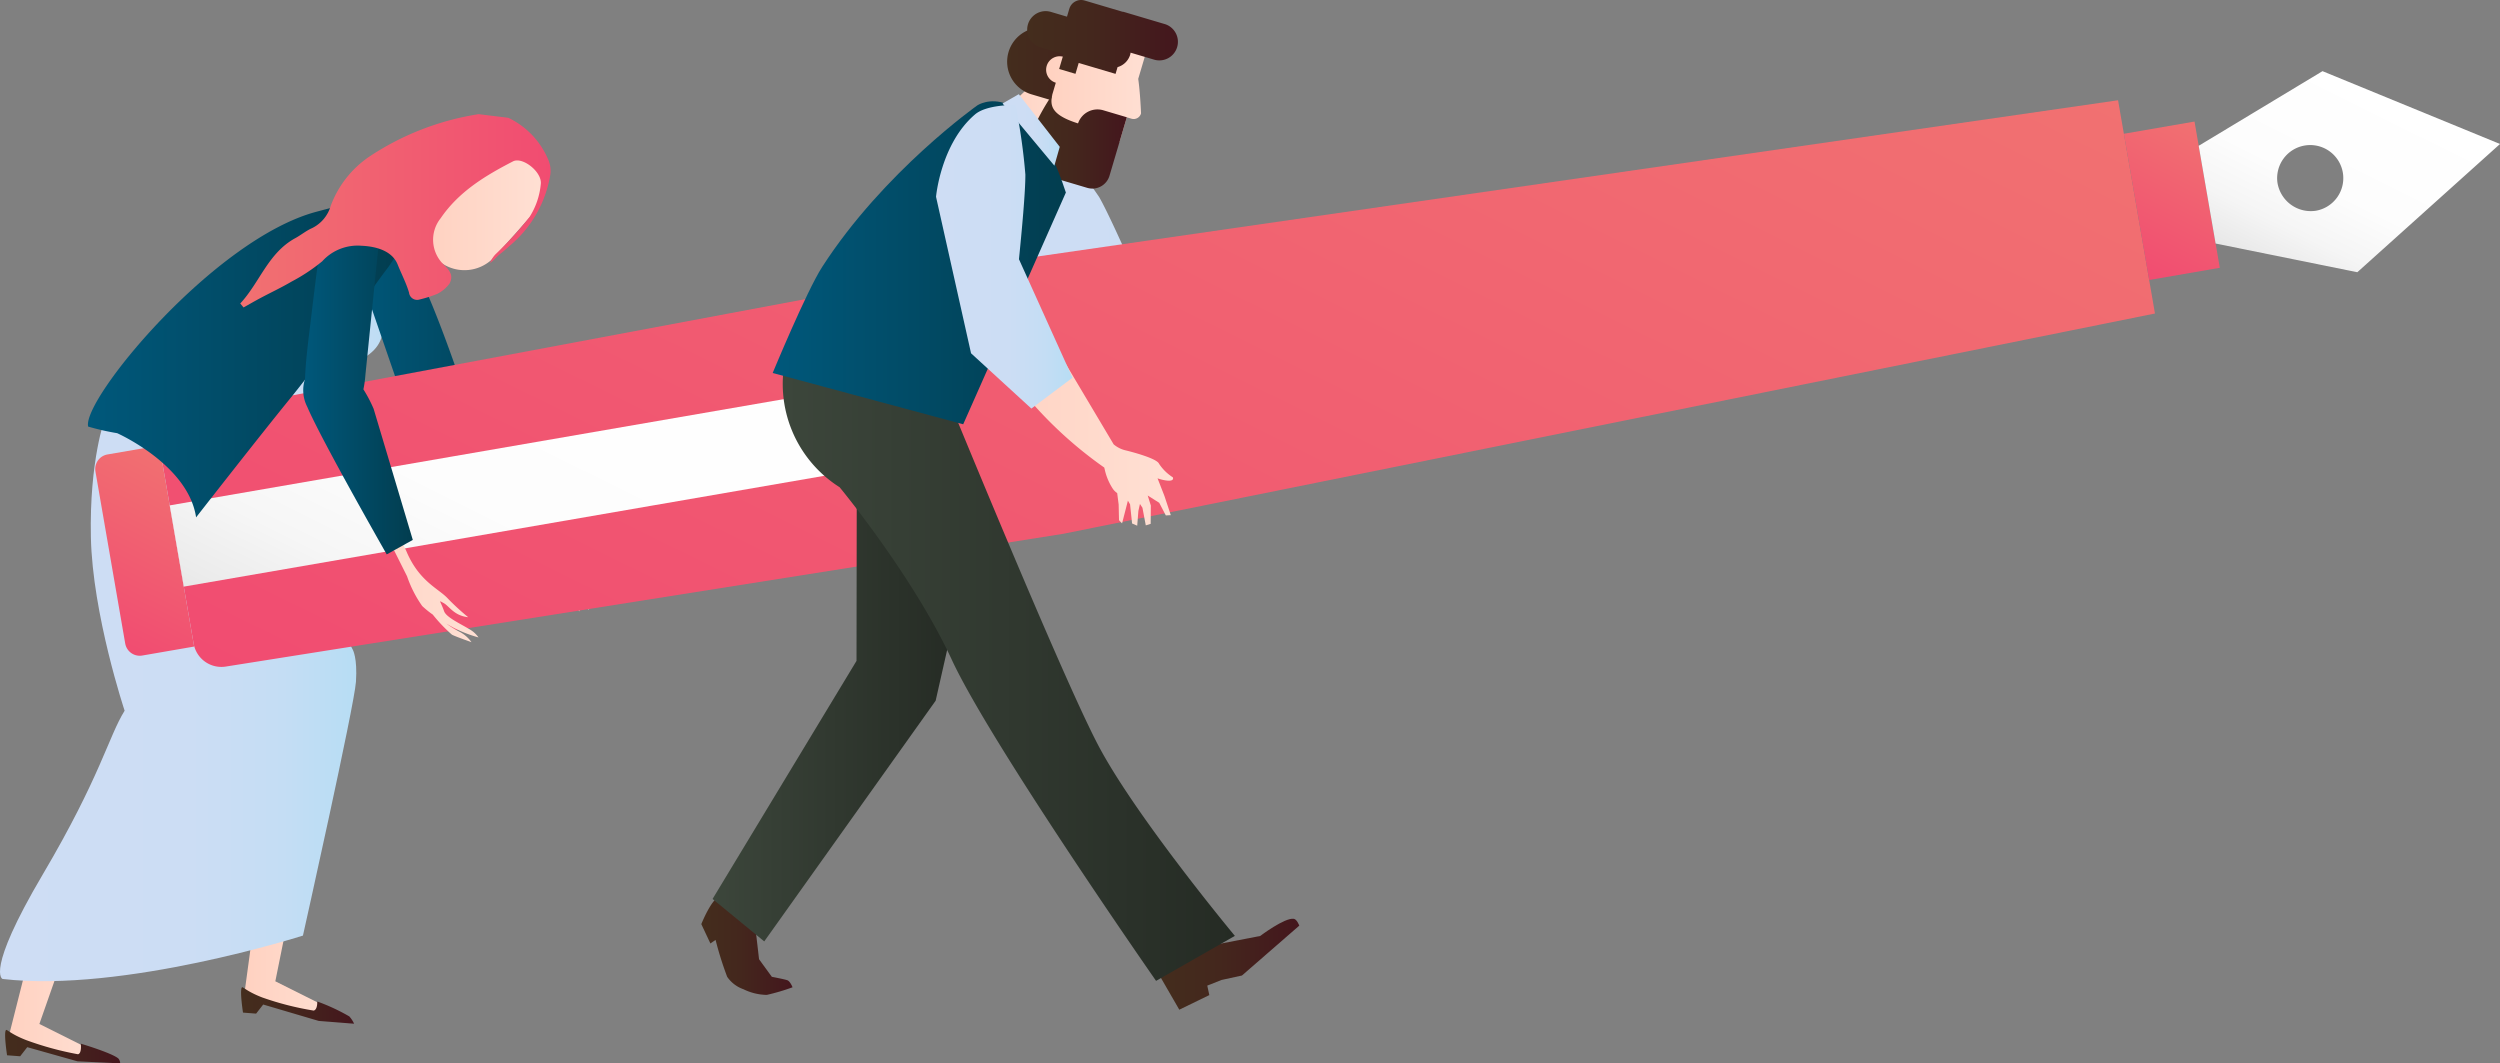
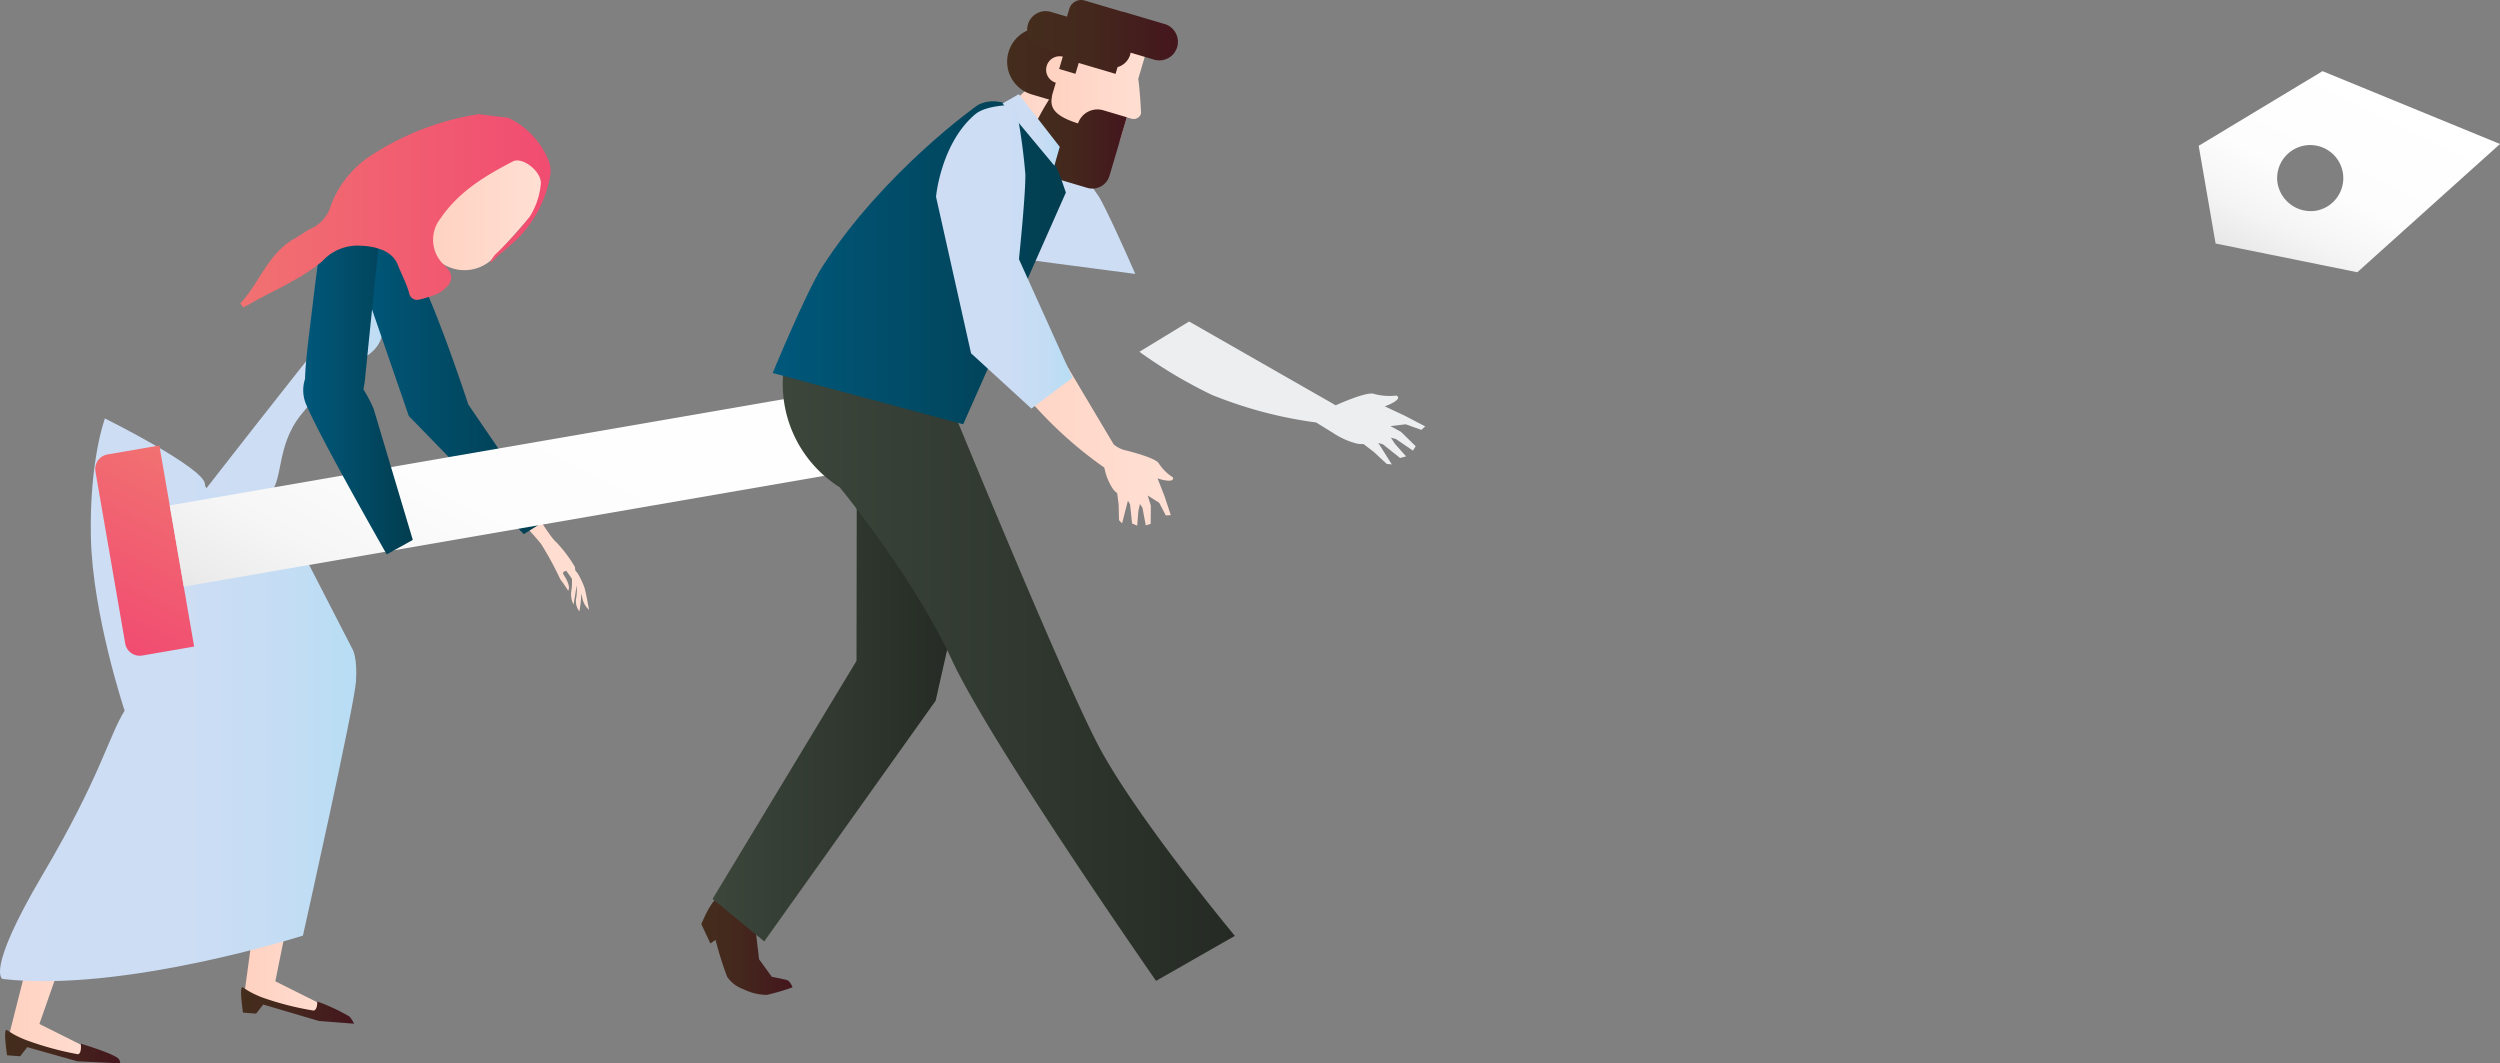
<svg xmlns="http://www.w3.org/2000/svg" xmlns:xlink="http://www.w3.org/1999/xlink" viewBox="0 0 279.015 118.678">
  <rect x="0" y="0" width="279.015" height="118.678" fill="#808080" stroke="none" />
  <defs>
    <style>.cls-1{fill:url(#linear-gradient);}.cls-2{fill:url(#linear-gradient-2);}.cls-3{fill:url(#linear-gradient-3);}.cls-4{fill:url(#linear-gradient-4);}.cls-5{fill:#edeef0;}.cls-6{fill:url(#linear-gradient-5);}.cls-7{fill:url(#linear-gradient-6);}.cls-8{fill:url(#linear-gradient-7);}.cls-9{fill:url(#linear-gradient-8);}.cls-10{fill:url(#linear-gradient-9);}.cls-11{fill:url(#linear-gradient-10);}.cls-12{fill:url(#linear-gradient-11);}.cls-13{fill:url(#linear-gradient-12);}.cls-14{fill:url(#linear-gradient-13);}.cls-15{fill:url(#linear-gradient-14);}.cls-16{fill:url(#linear-gradient-15);}.cls-17{fill:url(#linear-gradient-16);}.cls-18{fill:url(#linear-gradient-17);}.cls-19{fill:url(#linear-gradient-18);}.cls-20{fill:url(#linear-gradient-19);}.cls-21{fill:url(#linear-gradient-20);}.cls-22{fill:url(#linear-gradient-21);}.cls-23{fill:url(#linear-gradient-22);}.cls-24{fill:url(#linear-gradient-23);}.cls-25{fill:url(#linear-gradient-24);}.cls-26{fill:url(#linear-gradient-25);}.cls-27{fill:url(#linear-gradient-26);}.cls-28{fill:url(#linear-gradient-27);}.cls-29{fill:url(#linear-gradient-28);}.cls-30{fill:url(#linear-gradient-29);}.cls-31{fill:url(#linear-gradient-30);}.cls-32{fill:url(#linear-gradient-31);}.cls-33{fill:url(#linear-gradient-32);}</style>
    <linearGradient id="linear-gradient" x1="0.901" y1="110.729" x2="11.607" y2="110.729" gradientUnits="userSpaceOnUse">
      <stop offset="0" stop-color="#ffd1c0" />
      <stop offset="1" stop-color="#ffe0d4" />
    </linearGradient>
    <linearGradient id="linear-gradient-2" x1="0.573" y1="116.812" x2="13.413" y2="116.812" gradientUnits="userSpaceOnUse">
      <stop offset="0" stop-color="#442d1d" />
      <stop offset="0.429" stop-color="#44271d" />
      <stop offset="1" stop-color="#44161d" />
    </linearGradient>
    <linearGradient id="linear-gradient-3" x1="27.234" y1="106.629" x2="37.942" y2="106.629" xlink:href="#linear-gradient" />
    <linearGradient id="linear-gradient-4" x1="26.906" y1="112.219" x2="39.518" y2="112.219" xlink:href="#linear-gradient-2" />
    <linearGradient id="linear-gradient-5" x1="113.865" y1="30.087" x2="138.413" y2="30.087" gradientUnits="userSpaceOnUse">
      <stop offset="0" stop-color="#ceddf4" />
      <stop offset="0.535" stop-color="#ccddf4" />
      <stop offset="0.796" stop-color="#c4ddf4" />
      <stop offset="0.998" stop-color="#b7ddf4" />
      <stop offset="1" stop-color="#b7ddf4" />
    </linearGradient>
    <linearGradient id="linear-gradient-6" x1="22.353" y1="42.044" x2="44.989" y2="42.044" xlink:href="#linear-gradient-5" />
    <linearGradient id="linear-gradient-7" x1="0" y1="78.103" x2="39.763" y2="78.103" xlink:href="#linear-gradient-5" />
    <linearGradient id="linear-gradient-8" x1="46.962" y1="56.511" x2="65.739" y2="56.511" xlink:href="#linear-gradient" />
    <linearGradient id="linear-gradient-9" x1="39.056" y1="43.498" x2="61.043" y2="43.498" gradientUnits="userSpaceOnUse">
      <stop offset="0" stop-color="#00587b" />
      <stop offset="1" stop-color="#023d4f" />
    </linearGradient>
    <linearGradient id="linear-gradient-10" x1="-2278.157" y1="-650.139" x2="-2127.169" y2="-650.139" gradientTransform="translate(-1431.562 1727.183) rotate(116.36)" gradientUnits="userSpaceOnUse">
      <stop offset="0" stop-color="#f17171" />
      <stop offset="1" stop-color="#f14c71" />
    </linearGradient>
    <linearGradient id="linear-gradient-11" x1="-2146.573" y1="-557.84" x2="-2124.403" y2="-557.84" gradientTransform="translate(-1378.364 -1648.808) rotate(-143.822)" xlink:href="#linear-gradient-10" />
    <linearGradient id="linear-gradient-12" x1="-2279.816" y1="-742.951" x2="-2261.724" y2="-742.951" gradientTransform="translate(-1151.996 -1917.711) rotate(-143.822)" xlink:href="#linear-gradient-10" />
    <linearGradient id="linear-gradient-13" x1="-2191.477" y1="-594.997" x2="-2133.667" y2="-594.997" gradientTransform="matrix(-0.807, -0.59, 0.59, -0.807, -1332.614, -1703.157)" gradientUnits="userSpaceOnUse">
      <stop offset="0" stop-color="#fff" />
      <stop offset="0.594" stop-color="#fdfdfd" />
      <stop offset="0.808" stop-color="#f6f6f6" />
      <stop offset="0.96" stop-color="#ebebeb" />
      <stop offset="1" stop-color="#e6e6e6" />
    </linearGradient>
    <linearGradient id="linear-gradient-14" x1="-2292.711" y1="-757.934" x2="-2268.663" y2="-757.934" gradientTransform="translate(-1431.562 1727.183) rotate(116.36)" gradientUnits="userSpaceOnUse">
      <stop offset="0" stop-color="#fff" />
      <stop offset="0.537" stop-color="#fdfdfd" />
      <stop offset="0.784" stop-color="#f5f5f5" />
      <stop offset="0.971" stop-color="#e9e9e9" />
      <stop offset="1" stop-color="#e6e6e6" />
    </linearGradient>
    <linearGradient id="linear-gradient-15" x1="111.024" y1="13.823" x2="120.48" y2="13.823" xlink:href="#linear-gradient" />
    <linearGradient id="linear-gradient-16" x1="112.403" y1="7.459" x2="123.908" y2="7.459" xlink:href="#linear-gradient-2" />
    <linearGradient id="linear-gradient-17" x1="116.612" y1="9.307" x2="128.42" y2="9.307" xlink:href="#linear-gradient" />
    <linearGradient id="linear-gradient-18" x1="114.994" y1="15.81" x2="125.76" y2="15.81" xlink:href="#linear-gradient-2" />
    <linearGradient id="linear-gradient-19" x1="114.64" y1="4.124" x2="131.482" y2="4.124" xlink:href="#linear-gradient-2" />
    <linearGradient id="linear-gradient-20" x1="78.268" y1="105.551" x2="88.452" y2="105.551" xlink:href="#linear-gradient-2" />
    <linearGradient id="linear-gradient-21" x1="129.42" y1="107.611" x2="145.008" y2="107.611" xlink:href="#linear-gradient-2" />
    <linearGradient id="linear-gradient-22" x1="79.526" y1="78.46" x2="106.921" y2="78.46" gradientUnits="userSpaceOnUse">
      <stop offset="0" stop-color="#3c463b" />
      <stop offset="1" stop-color="#252b24" />
    </linearGradient>
    <linearGradient id="linear-gradient-23" x1="87.406" y1="72.544" x2="137.818" y2="72.544" xlink:href="#linear-gradient-22" />
    <linearGradient id="linear-gradient-24" x1="86.235" y1="29.329" x2="118.957" y2="29.329" xlink:href="#linear-gradient-9" />
    <linearGradient id="linear-gradient-25" x1="111.893" y1="14.501" x2="118.275" y2="14.501" xlink:href="#linear-gradient-5" />
    <linearGradient id="linear-gradient-26" x1="108.941" y1="46.688" x2="130.921" y2="46.688" xlink:href="#linear-gradient" />
    <linearGradient id="linear-gradient-27" x1="104.466" y1="28.657" x2="119.695" y2="28.657" xlink:href="#linear-gradient-5" />
    <linearGradient id="linear-gradient-28" x1="9.814" y1="40.036" x2="45.042" y2="40.036" xlink:href="#linear-gradient-9" />
    <linearGradient id="linear-gradient-29" x1="36.611" y1="56.646" x2="53.408" y2="56.646" xlink:href="#linear-gradient" />
    <linearGradient id="linear-gradient-30" x1="33.832" y1="43.102" x2="46.07" y2="43.102" xlink:href="#linear-gradient-9" />
    <linearGradient id="linear-gradient-31" x1="47.297" y1="23.626" x2="60.903" y2="23.626" xlink:href="#linear-gradient" />
    <linearGradient id="linear-gradient-32" x1="26.812" y1="23.528" x2="61.449" y2="23.528" gradientTransform="matrix(1, 0, 0, 1, 0, 0)" xlink:href="#linear-gradient-10" />
  </defs>
  <title>Ресурс 1</title>
  <g id="Слой_2" data-name="Слой 2">
    <g id="Artwork">
      <polygon class="cls-1" points="3.865 104.248 0.901 115.969 7.89 117.776 11.607 117.886 4.395 114.28 8.151 103.572 3.865 104.248" />
      <path class="cls-2" d="M.788,117.776l1.462.11.791-1.016,5.607,1.581,4.765.226a.856.856,0,0,0-.198-.536c-.704-.62-4.199-1.662-4.199-1.662s.141,1.068-.309,1.183a34.76,34.76,0,0,1-5.779-1.578C1.183,115.406.78,114.861.675,114.957.392,115.212.788,117.776.788,117.776Z" />
      <polygon class="cls-3" points="28.732 100.192 27.234 111.209 34.221 113.013 37.942 113.127 30.728 109.518 32.623 100.132 28.732 100.192" />
      <path class="cls-4" d="M27.12,113.013l1.465.113.79-1.015,6.2,1.831,3.943.311a3.2,3.2,0,0,0-.533-.816,22.172,22.172,0,0,0-3.579-1.665s.055.901-.395,1.016a32.978,32.978,0,0,1-5.75-1.468c-1.744-.675-2.146-1.223-2.252-1.126C26.725,110.45,27.12,113.013,27.12,113.013Z" />
      <path class="cls-5" d="M158.628,47.976l.433-.387-2.285-1.197-2.235-1.046a5.785,5.785,0,0,0,.613-.244c1.434-.68.694-.954.694-.954a6.704,6.704,0,0,1-2.479-.18c-.73-.322-3.856,1.067-4.295,1.265L132.711,35.881,127.164,39.26a53.356,53.356,0,0,0,8.08,4.807,47.56,47.56,0,0,0,11.65,3.085l2.055,1.276a8.538,8.538,0,0,0,2.36,1.046,2.452,2.452,0,0,0,.856.077l1.159.887,1.443,1.338.569.059-1.51-2.402.527.163,1.907,1.52.669-.18-1.215-1.363-.488-.725.569.149,1.893,1.294L158,49.804l-1.631-1.601-1.19-.648,1.711-.202Z" />
-       <path class="cls-6" d="M126.706,30.573c-1.274-2.9-3.089-6.932-4.034-8.583a65.887,65.887,0,0,0-4.782-6.213s-2.81,1.498-3.409,3.135c-1.73,4.729.736,10.149.736,10.149l11.996,13.277,8.903,2.057,2.296-5.256Z" />
+       <path class="cls-6" d="M126.706,30.573c-1.274-2.9-3.089-6.932-4.034-8.583a65.887,65.887,0,0,0-4.782-6.213s-2.81,1.498-3.409,3.135c-1.73,4.729.736,10.149.736,10.149Z" />
      <path class="cls-7" d="M22.353,55.37s6.115,1.232,7.538,0c1.865-1.616.783-5.472,3.746-9.133s4.154-4.614,5.396-5.381c1.241-.766,2.954-1.387,3.534-3.154.579-1.759,2.245-6.869,2.305-7.482.103-1.06.392-1.094-.64-2.043C43.798,27.776,22.353,55.37,22.353,55.37Z" />
      <path class="cls-8" d="M.284,109.258s-1.972-.717,4.482-11.653,7.351-15.418,9.143-18.287c0,0-3.586-10.757-3.765-19.363S11.71,46.701,11.71,46.701s11.163,5.545,11.163,7.338S30.55,55.37,30.55,55.37l8.818,17.135s.538.896.359,3.586S33.81,104.417,33.81,104.417,13.726,110.827.284,109.258Z" />
      <path class="cls-9" d="M65.222,65.569a8.849,8.849,0,0,0-.573-1.27,2.321,2.321,0,0,0-.433-.608l-.056-.423a15.378,15.378,0,0,0-2.062-2.744c-.735-.594-2.469-3.585-2.934-4.175a84.486,84.486,0,0,0-7.115-9.031c-3.694-4.258-5.373-2.08-5.047-1.036C48.168,50.008,56.844,57.306,58.9,58.997c.574.632,1.126,1.255,1.467,1.68a34.74,34.74,0,0,1,2.146,3.938c.624.843.893,1.305.893,1.305s.406-.395-.501-1.772c-.238-.365.297-.438.297-.438l.627.871a6.311,6.311,0,0,1-.064,1.366,2.487,2.487,0,0,0,.246,1.519s.245-1.384.339-2.136A5.285,5.285,0,0,1,64.32,66.701a1.814,1.814,0,0,0,.341,1.531,11.942,11.942,0,0,0,.207-1.98,4.151,4.151,0,0,1,.117.471,2.449,2.449,0,0,0,.753,1.34S65.372,65.984,65.222,65.569Z" />
      <path class="cls-10" d="M61.043,57.996l-8.779-12.852s-5.155-15.8-7.068-16.615a22.527,22.527,0,0,0-6.141-1.143l6.569,19.043L58.458,59.612Z" />
-       <path class="cls-11" d="M25.139,74.402,118.662,59.576,240.507,34.989l-4.118-23.8L113.366,28.976,20.3,46.438a3.144,3.144,0,0,0-2.446,3.673l3.747,21.654A3.144,3.144,0,0,0,25.139,74.402Z" />
      <path class="cls-12" d="M6.281,57.817H25.76a1.647,1.647,0,0,1,1.647,1.647v5.876a0,0,0,0,1,0,0H4.633a0,0,0,0,1,0,0V59.465a1.647,1.647,0,0,1,1.647-1.647Z" transform="translate(-41.925 87.865) rotate(-99.817)" />
-       <rect class="cls-13" x="234.107" y="18.407" width="16.564" height="8" transform="translate(261.64 265.068) rotate(-99.817)" />
      <rect class="cls-14" x="57.177" y="10.985" width="9.202" height="85.351" transform="translate(19.436 123.684) rotate(-99.817)" />
      <path class="cls-15" d="M263.089,30.382,279.015,16.07l-19.809-8.129L245.387,16.272l.944,5.454.944,5.454ZM254.175,20.368a3.692,3.692,0,1,1,4.289,3.152A3.766,3.766,0,0,1,254.175,20.368Z" />
      <polygon class="cls-16" points="111.024 13.363 115.192 9.403 120.48 10.742 118.013 15.098 115.155 18.243 111.024 13.363" />
      <path class="cls-17" d="M123.749,9.118a3.803,3.803,0,0,1-4.729,2.567L115.128,10.53a3.804,3.804,0,0,1-2.567-4.73h0a3.806,3.806,0,0,1,4.732-2.567l3.892,1.156a3.802,3.802,0,0,1,2.563,4.729Z" />
      <path class="cls-18" d="M125.039,3.446l-1.754-.519a3.433,3.433,0,0,0-4.268,2.312l-.327,1.103a1.507,1.507,0,0,0-.856,2.89l-1.223,4.127,8.336,2.472.812-2.737.531.158a.856.856,0,0,0,1.058-.6s-.099-2.408-.316-3.848l1.299-4.38C128.869,2.604,126.857,3.985,125.039,3.446Z" />
      <path class="cls-19" d="M125.76,13.087l-2.631-.781a2.284,2.284,0,0,0-2.813,1.467c-3.075-.96-3.119-2.045-2.877-3.202a24.882,24.882,0,0,0-2.011,3.56l-.308,1.037c-.595,2.007.988,4.243,3.531,4.998l2.691.799a1.997,1.997,0,0,0,2.483-1.347l.948-3.202.173-.586.002,0Z" />
      <path class="cls-20" d="M129.999,2.689l-4.568-1.357c-.061-.018-.122-.016-.183-.029l-4.2-1.246a1.372,1.372,0,0,0-1.706.926l-.261.877-1.794-.532a2.06,2.06,0,0,0-1.172,3.95l2.582.765-.491,1.656,1.823.54.36-1.214,4.113,1.22.224-.755a2.057,2.057,0,0,0,1.411-1.39,2.054,2.054,0,0,0,.042-.223l2.641.784a2.073,2.073,0,0,0,1.181-3.974Z" />
      <path class="cls-21" d="M88.452,110.188a23.714,23.714,0,0,1-2.875.849,6.135,6.135,0,0,1-2.604-.633,3.667,3.667,0,0,1-1.815-1.385,37.745,37.745,0,0,1-1.296-4.121l-.576.399-1.016-2.16s1.172-2.938,2.092-3.078c1.234-.187,3.902,3.111,3.902,3.111l.45,3.887,1.428,1.962s1.348.256,1.71.374C88.196,109.504,88.452,110.188,88.452,110.188Z" />
-       <path class="cls-22" d="M129.42,108.884l2.197,3.805,3.349-1.631-.227-1.058,1.603-.633,2.268-.493,6.398-5.567s-.26-.714-.612-.763c-1.016-.152-3.75,1.916-3.75,1.916l-5.355,1.036Z" />
      <polygon class="cls-23" points="106.921 67.166 104.425 78.202 85.293 105.067 79.526 100.329 95.592 73.758 95.623 51.854 106.921 67.166" />
      <path class="cls-24" d="M104.259,40.659s14.119,34.646,18.386,42.663c4.268,8.015,15.173,21.127,15.173,21.127l-8.794,5.022S110.568,83.008,106.219,73.617C101.871,64.231,93.706,54.378,93.706,54.378a13.632,13.632,0,0,1-6.028-14.456C89.49,29.823,104.259,40.659,104.259,40.659Z" />
      <path class="cls-25" d="M118.957,21.489,107.499,47.352,86.235,41.628s3.761-9.099,5.531-11.847c6.882-10.667,17.326-18.032,17.326-18.032S114.587,8.142,118.957,21.489Z" />
      <polygon class="cls-26" points="113.702 10.511 111.893 11.548 117.674 18.491 118.275 16.388 113.702 10.511" />
      <path class="cls-27" d="M130.894,53.271a5.143,5.143,0,0,1-1.538-1.512c-.285-.685-3.81-1.516-3.81-1.516a3.164,3.164,0,0,1-1.256-.653l-8.856-14.886-6.492.21a53.451,53.451,0,0,0,4.665,8.161,45.739,45.739,0,0,0,9.636,9.108l.063.261a6.428,6.428,0,0,0,.859,2.056,1.849,1.849,0,0,0,.52.532l.163,1.275.04,1.751.341.357.652-2.54.24.41.226,2.139.573.247.13-1.643.175-.784.278.421.373,1.97.547-.172.017-2.04-.35-1.121,1.286.812.735,1.411.556-.032-.702-2.121-.775-1.987a5.203,5.203,0,0,0,.582.17C131.2,53.875,130.894,53.271,130.894,53.271Z" />
      <path class="cls-28" d="M113.722,28.931c.318-3.152.724-7.551.716-9.452a65.928,65.928,0,0,0-1.105-7.762s-3.183-.08-4.509,1.049c-3.834,3.266-4.357,9.198-4.357,9.198l3.908,17.465,6.734,6.171,4.587-3.444Z" />
-       <path class="cls-29" d="M21.885,57.742s6.975-8.944,10.58-13.369C36.072,39.946,42.413,30.97,43.272,29.9A16.751,16.751,0,0,0,44.95,27.041s.539-2.637-.988-3.843c-1.53-1.202-2.393-1.249-8.677.442C23.813,26.727,9.106,44.672,9.841,47.611a28.222,28.222,0,0,0,3.236.735S21.022,51.866,21.885,57.742Z" />
-       <path class="cls-30" d="M51.307,70.521a11.279,11.279,0,0,1-1.504-.931c.267.162.539.321.814.467a14.806,14.806,0,0,0,2.79,1.087,3.056,3.056,0,0,0-1.069-.948c-.956-.589-2.533-1.294-2.776-1.984-.425-1.211-.696-1.257-.051-.908.644.354,1.143,1.407,2.743,1.582a26.169,26.169,0,0,1-2.294-2.109c-1.031-1.103-3.141-1.865-4.567-5.167a6.323,6.323,0,0,0-.387-.78,121.635,121.635,0,0,0-3.998-12.662c-2.801-7.028-4.133-6.543-4.133-6.543-1.11,2.74,1.626,8.855,1.626,8.855L45.43,64.318a13.057,13.057,0,0,0,1.688,3.315,10.427,10.427,0,0,0,1.18.957,17.356,17.356,0,0,0,2.141,2.245c.355.194,2.184.838,2.184.838A3.791,3.791,0,0,0,51.307,70.521Z" />
      <path class="cls-31" d="M41.699,45.627a15.428,15.428,0,0,0-1.141-2.174,12.097,12.097,0,0,0,.223-1.602l1.536-15.145s-.455-1.923-1.897-2.221c-2.083-.433-3.169.061-3.716,1.187-1.087,2.229-.917,1.001-1.975,9.709-.353,2.895-.64,5.163-.686,6.916a4.036,4.036,0,0,0,.247,3.104c1.548,3.648,8.872,16.473,8.872,16.473L46.07,60.258Z" />
      <path class="cls-32" d="M57.496,26.098l-2.43,2.694A4.511,4.511,0,0,1,48.37,22.756l1.077-1.195,5.257-3.564s5.582-1.782,5.701-.386.713,2.464.416,3.147-.98,2.672-.98,2.672l-2.345,2.667" />
      <path class="cls-33" d="M53.416,12.742a30.516,30.516,0,0,0-12.192,4.734A11.45,11.45,0,0,0,36.915,22.96a4.007,4.007,0,0,1-2.084,2.499c-.66.287-1.232.771-1.87,1.118-3.036,1.65-3.976,4.963-6.149,7.296l.372.441c.636-.356,1.266-.723,1.91-1.065,1.146-.61,2.325-1.16,3.442-1.818a20.224,20.224,0,0,0,3.423-2.266,5.329,5.329,0,0,1,4.381-1.737c1.563.063,3.419.53,4.044,2.1.416,1.047.952,2.056,1.267,3.131a.91.91,0,0,0,1.177.768,13.929,13.929,0,0,0,1.959-.622,3.857,3.857,0,0,0,1.386-1.161c.36-.737.239-1.248-.603-2.063a3.847,3.847,0,0,1-.385-5.231c2.028-2.97,4.98-4.746,8.069-6.34,1.067-.551,3.298,1.21,3.098,2.566A8.209,8.209,0,0,1,59.097,24.22a39.299,39.299,0,0,1-3.815,4.179,2.96,2.96,0,0,0-.594.955c.422-.268.788-.763,1.188-1.061.408-.304.772-.665,1.163-.992a13.082,13.082,0,0,0,4.35-7.63,3.065,3.065,0,0,0-.184-1.806,9.044,9.044,0,0,0-4.48-4.72" />
    </g>
  </g>
</svg>